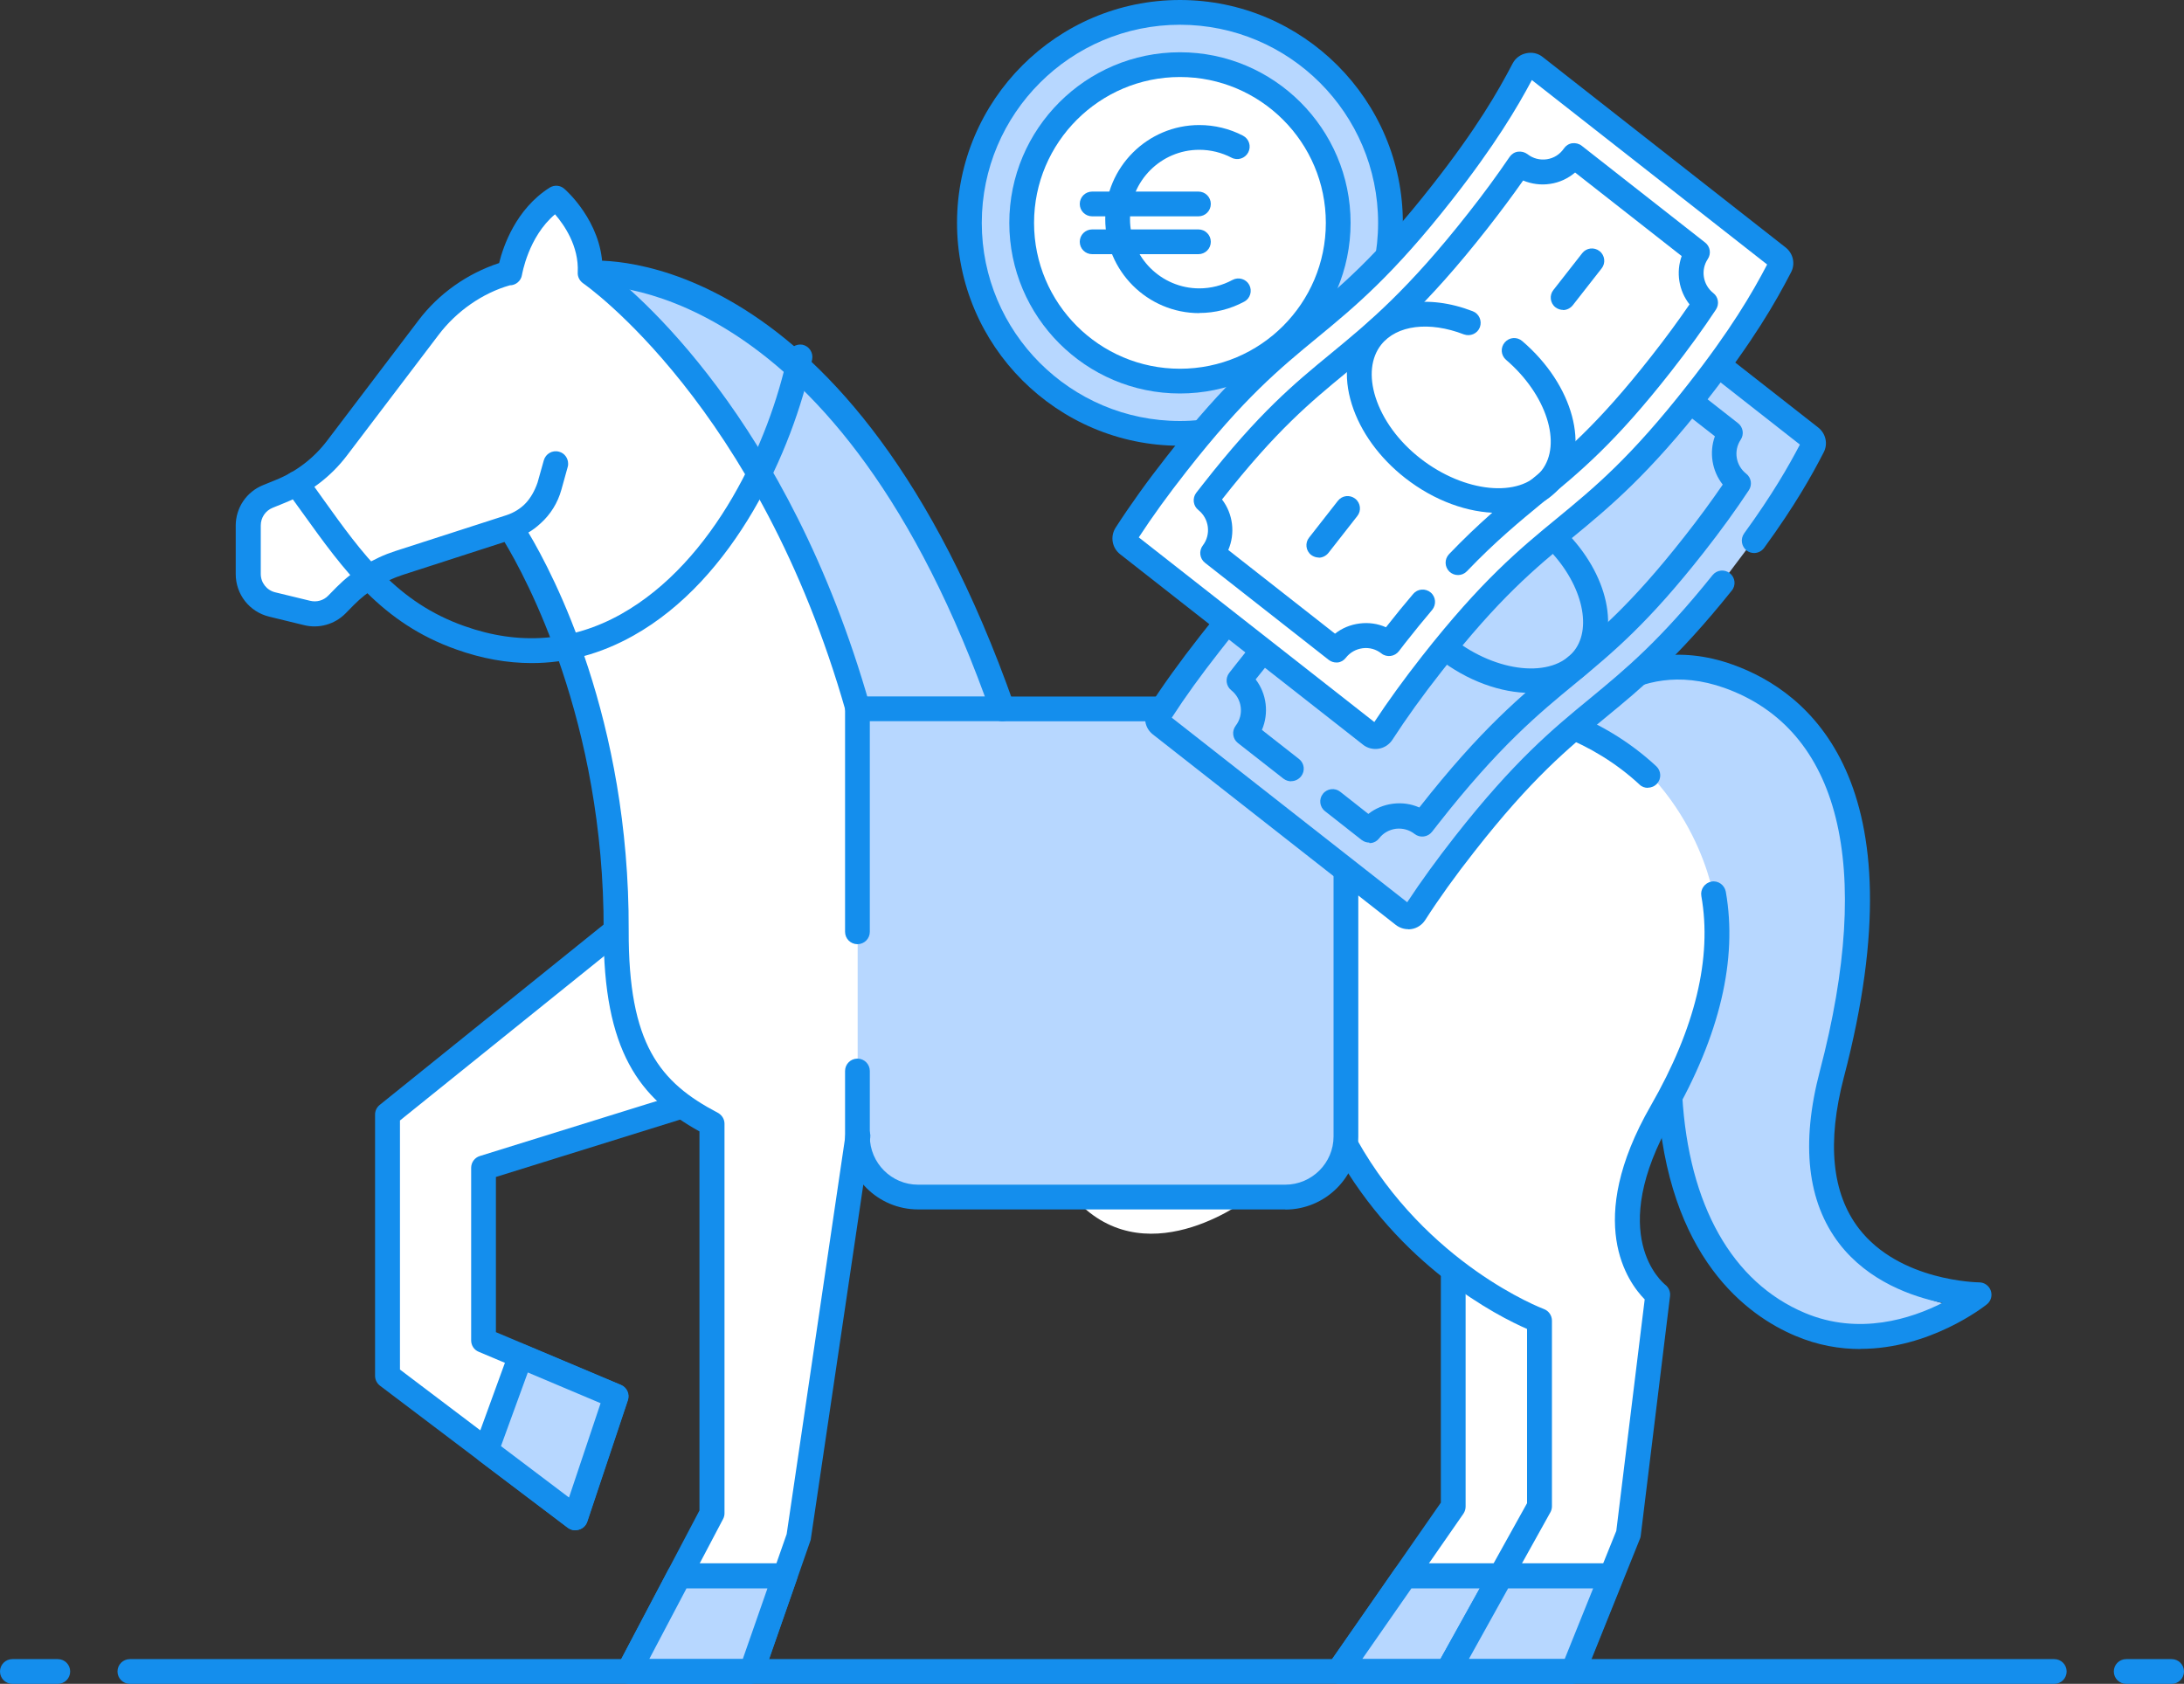
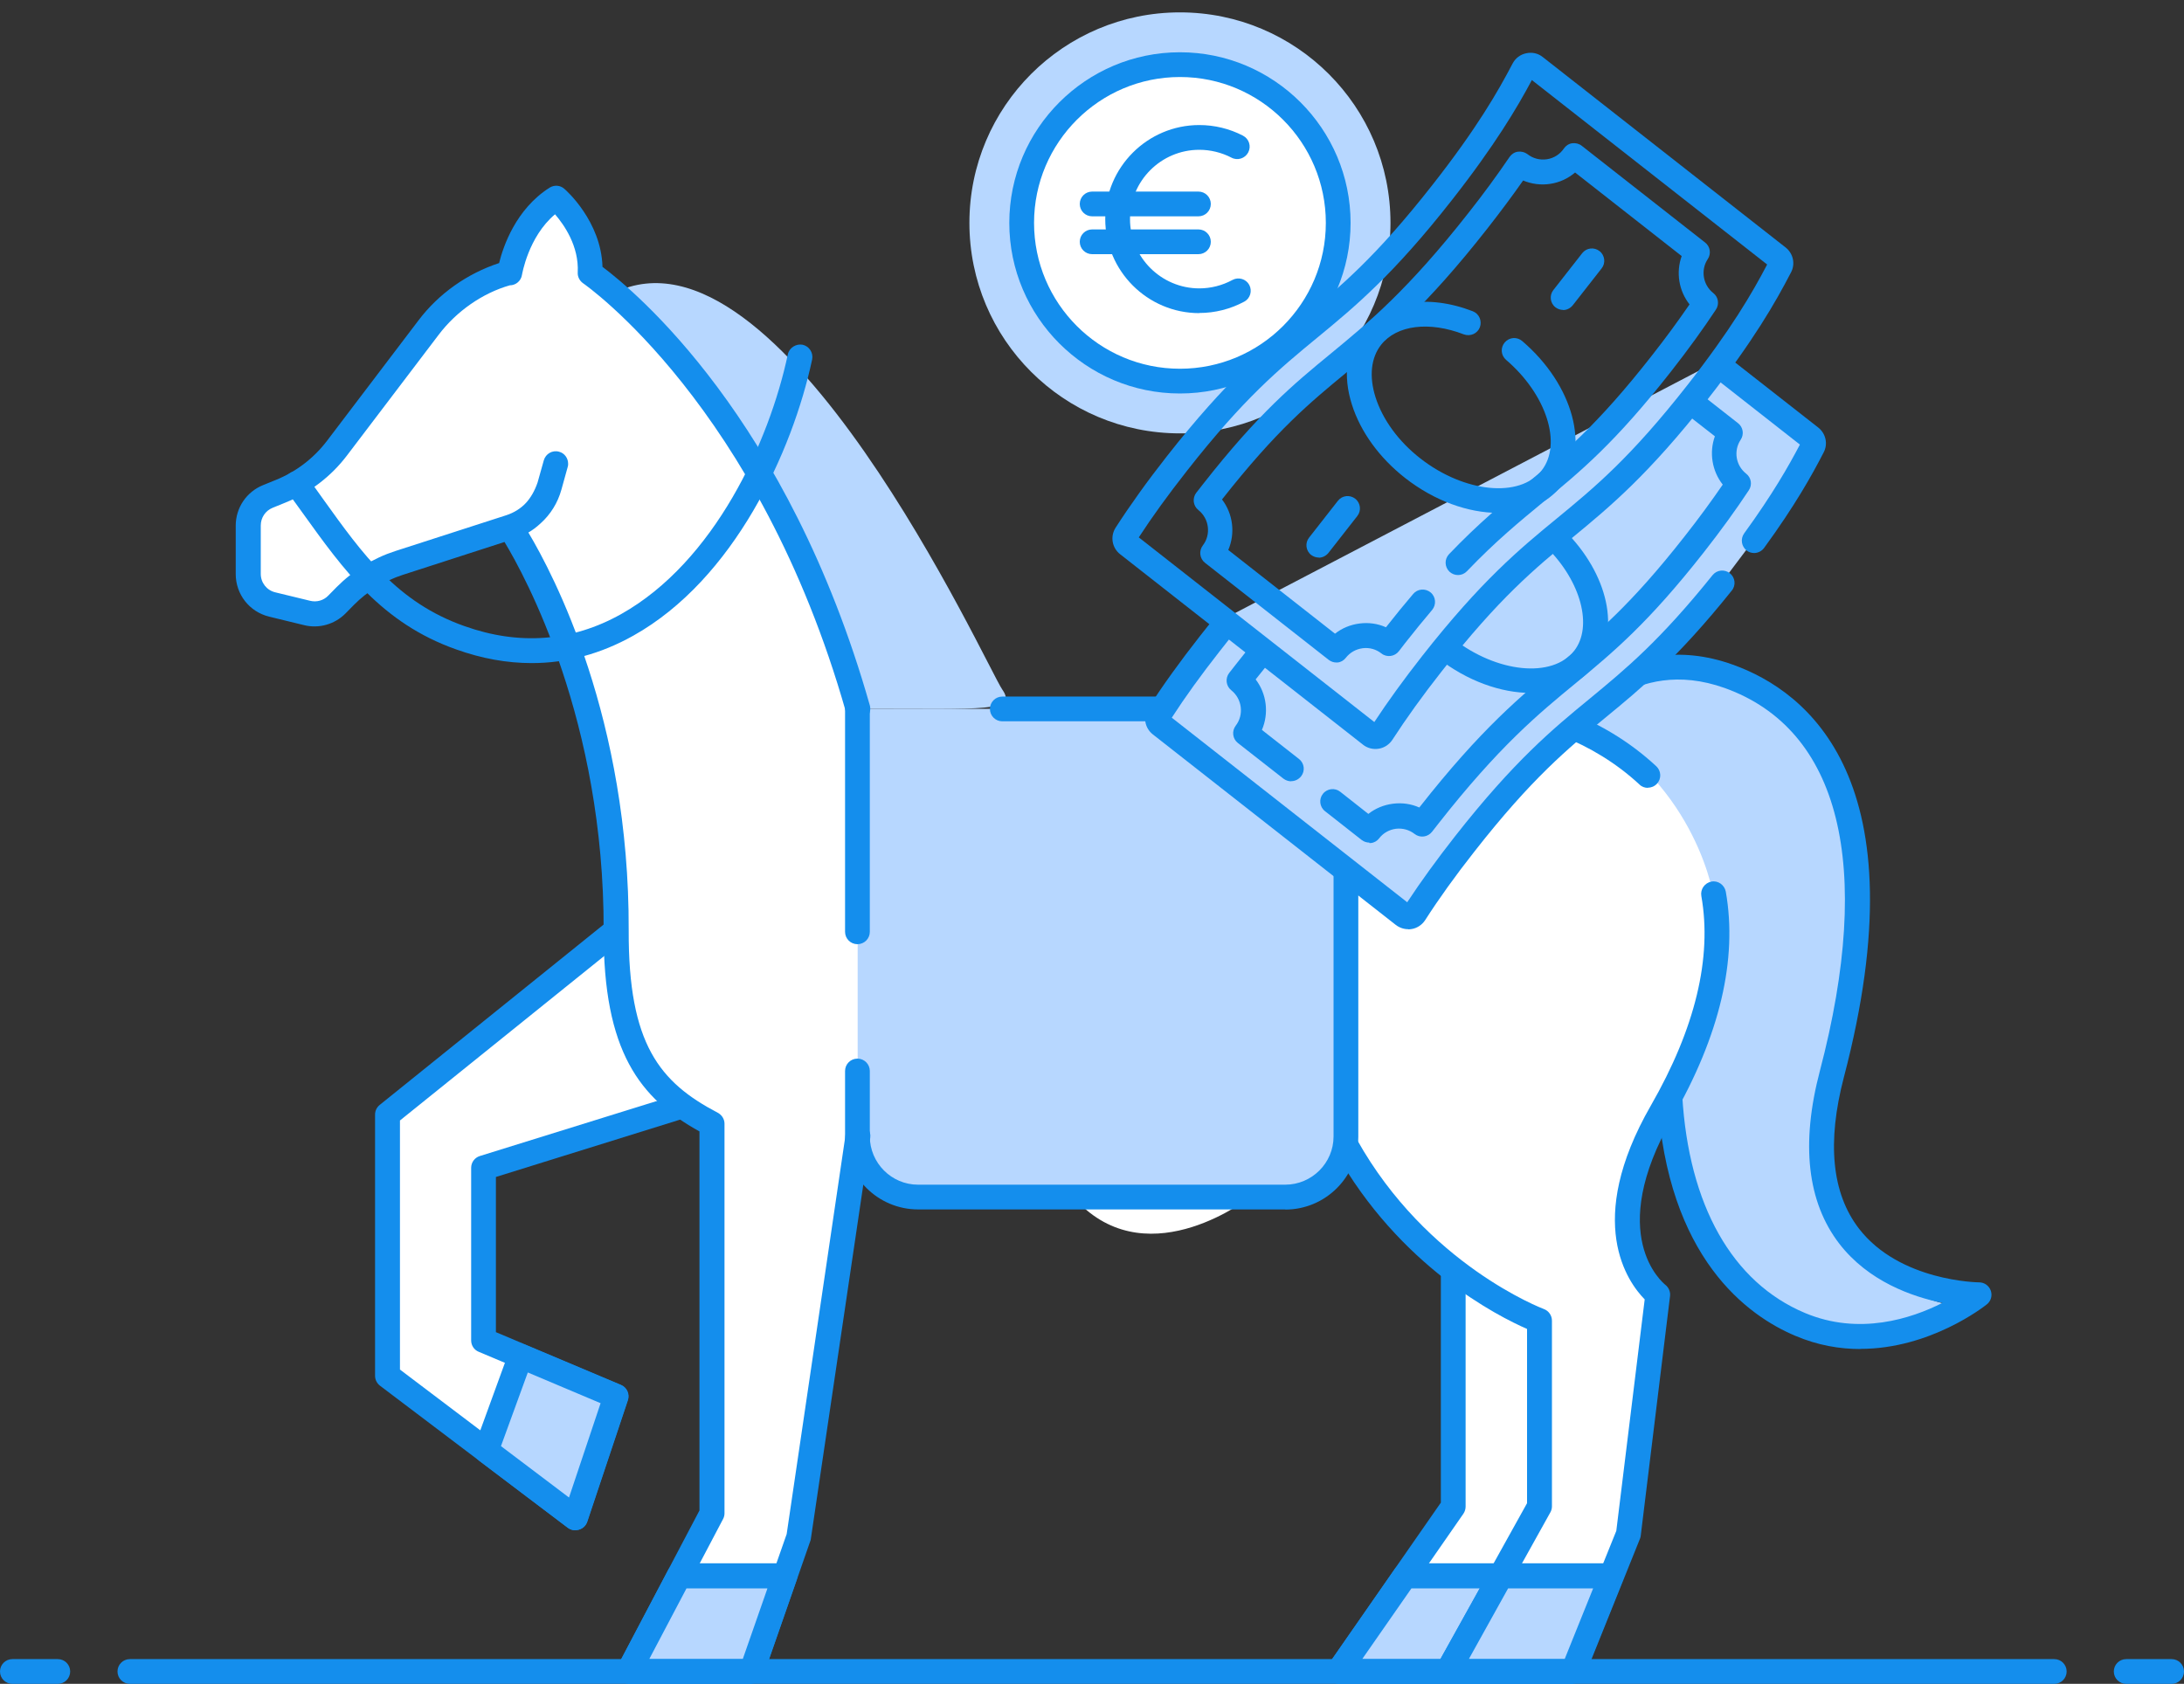
<svg xmlns="http://www.w3.org/2000/svg" id="Layer_2" data-name="Layer 2" viewBox="0 0 150 115.67">
  <rect x="0" y="0" width="150" height="115.67" fill="#333333" stroke="none" />
  <defs>
    <style>
      .cls-1 {
        fill: #b7d7ff;
      }

      .cls-1, .cls-2, .cls-3 {
        stroke-width: 0px;
      }

      .cls-2 {
        fill: #fff;
      }

      .cls-3 {
        fill: #148eed;
      }
    </style>
  </defs>
  <g id="Layer_1-2" data-name="Layer 1">
    <g>
      <g>
        <path class="cls-3" d="m141.08,115.67H8.92c-.47,0-.85-.38-.85-.85s.38-.85.85-.85h132.17c.47,0,.85.38.85.85s-.38.85-.85.85Z" />
        <path class="cls-3" d="m149.15,115.67h-3.12c-.47,0-.85-.38-.85-.85s.38-.85.85-.85h3.12c.47,0,.85.38.85.85s-.38.85-.85.85Z" />
        <path class="cls-3" d="m3.97,115.67H.85c-.47,0-.85-.38-.85-.85s.38-.85.85-.85h3.12c.47,0,.85.38.85.85s-.38.85-.85.85Z" />
      </g>
      <g id="g457">
        <g id="g467">
          <g>
            <path id="path469" class="cls-1" d="m95.5,15.31c0,7.99-6.47,14.46-14.46,14.46s-14.46-6.47-14.46-14.46S73.06.85,81.04.85s14.46,6.47,14.46,14.46Z" />
-             <path class="cls-3" d="m81.04,30.62c-8.44,0-15.31-6.87-15.31-15.31S72.6,0,81.04,0s15.31,6.87,15.31,15.31-6.87,15.31-15.31,15.31Zm0-28.92c-7.5,0-13.61,6.1-13.61,13.61s6.1,13.61,13.61,13.61,13.61-6.1,13.61-13.61-6.1-13.61-13.61-13.61Z" />
          </g>
        </g>
        <g id="g471">
          <g>
            <path id="path473" class="cls-2" d="m91.91,15.31c0,6-4.87,10.87-10.87,10.87s-10.87-4.87-10.87-10.87,4.87-10.87,10.87-10.87,10.87,4.87,10.87,10.87Z" />
            <path class="cls-3" d="m81.04,27.03c-6.46,0-11.72-5.26-11.72-11.72s5.26-11.72,11.72-11.72,11.72,5.26,11.72,11.72-5.26,11.72-11.72,11.72Zm0-21.74c-5.52,0-10.02,4.49-10.02,10.02s4.49,10.02,10.02,10.02,10.02-4.49,10.02-10.02-4.49-10.02-10.02-10.02Z" />
          </g>
        </g>
        <g id="g463">
          <path class="cls-3" d="m82.37,21.51c-3.56,0-6.46-2.9-6.46-6.46s2.9-6.46,6.46-6.46c1.04,0,2.08.25,3,.73.42.22.58.73.36,1.15-.22.42-.74.58-1.15.36-.67-.35-1.44-.54-2.21-.54-2.63,0-4.76,2.14-4.76,4.76s2.14,4.76,4.76,4.76c.79,0,1.58-.2,2.28-.58.41-.22.93-.07,1.15.34.22.41.07.93-.34,1.15-.95.51-2.01.78-3.09.78Z" />
        </g>
        <g id="g475">
          <path class="cls-3" d="m82.31,14.86h-7.3c-.47,0-.85-.38-.85-.85s.38-.85.85-.85h7.3c.47,0,.85.38.85.85s-.38.85-.85.85Z" />
        </g>
        <g id="g479">
          <path class="cls-3" d="m82.31,17.46h-7.3c-.47,0-.85-.38-.85-.85s.38-.85.85-.85h7.3c.47,0,.85.38.85.85s-.38.85-.85.85Z" />
        </g>
      </g>
      <g>
        <path class="cls-2" d="m103.48,82.23l-3.38,7.76-.66,18.42,8.74-1.48s4.09-20.95-4.71-24.7Z" />
        <g id="g467-2" data-name="g467">
          <path class="cls-3" d="m35.01,37.07c-.36,0-.69-.23-.81-.59-.14-.45.1-.93.55-1.07,1.04-.34,1.84-1.17,2.14-2.22l.44-1.55c.13-.45.6-.72,1.05-.59.45.13.72.6.59,1.05l-.44,1.55c-.45,1.61-1.67,2.87-3.25,3.38-.09.03-.17.04-.26.04Z" />
        </g>
        <path class="cls-1" d="m112.91,53.02s3.45,4,4.83,8.76c1.34,4.63-2.95,13.84-2.95,13.84,0,0,.88,11.7,7.43,14.13,6.55,2.43,8.61,2.87,12.29,0,0,0-11.38-1.46-9.2-13.51,2.18-12.05,3.91-25.31-5.18-29.2-5.2-2.36-10.57.52-11.67,2.44,2.36,1.49,4.45,3.53,4.45,3.53Z" />
        <g id="g471-2" data-name="g471">
          <path class="cls-3" d="m127.78,92.67c-1.42,0-2.93-.25-4.48-.91-3.25-1.37-8.8-5.32-9.46-16.39-.03-.47.33-.87.8-.9.46-.04.87.33.9.8.44,7.52,3.43,12.82,8.42,14.92,3.73,1.57,7.32.39,9.45-.69-2.11-.43-5.08-1.48-7.08-4.06-2.2-2.86-2.66-6.85-1.34-11.87,3.71-14.13,1.38-23.47-6.54-26.31-6.35-2.26-9.94,2.8-10.09,3.02-.27.39-.8.48-1.18.22-.39-.27-.49-.79-.22-1.18.04-.06,4.46-6.39,12.06-3.66,5.14,1.84,12.97,7.96,7.62,28.34-1.17,4.47-.83,7.97,1.03,10.39,2.8,3.64,8.21,3.7,8.26,3.7.36,0,.68.23.8.57s.01.72-.27.94c-.2.16-3.89,3.06-8.69,3.06Z" />
        </g>
        <g id="g475-2" data-name="g475">
          <g>
            <path id="path477" class="cls-2" d="m42.3,63.93l-15.69,12.64v17.94l12.9,9.76,2.79-8.35-9.11-3.84v-11.86l13.67-4.25" />
            <path class="cls-3" d="m39.51,105.12c-.18,0-.36-.06-.51-.17l-12.9-9.76c-.21-.16-.34-.41-.34-.68v-17.95c0-.26.12-.5.32-.66l15.69-12.64c.36-.29.9-.24,1.2.13.29.37.24.9-.13,1.2l-15.37,12.38v17.11l11.62,8.79,2.17-6.48-8.38-3.53c-.32-.13-.52-.44-.52-.78v-11.86c0-.37.24-.7.6-.81l13.67-4.25c.45-.14.93.11,1.06.56.14.45-.11.93-.56,1.06l-13.07,4.07v10.66l8.59,3.62c.41.17.62.63.48,1.05l-2.79,8.35c-.09.26-.29.46-.56.54-.08.02-.17.04-.25.04Z" />
          </g>
        </g>
        <g id="g479-2" data-name="g479">
          <g>
            <path id="path481" class="cls-2" d="m102.12,114.8h-10.18l7.87-11.31v-16.27" />
            <path class="cls-3" d="m102.12,115.65h-10.18c-.32,0-.61-.18-.75-.46-.15-.28-.12-.62.06-.88l7.71-11.09v-16c0-.47.38-.85.85-.85s.85.38.85.85v16.27c0,.17-.05.34-.15.49l-6.93,9.98h8.55c.47,0,.85.38.85.85s-.38.85-.85.85Z" />
          </g>
        </g>
        <path class="cls-2" d="m58.89,49.11l13.69-.42,24.93.21s8.88-.51,11.31.83c7.86,4.32,8.91,12.05,8.91,12.05l-26.18,18.82-5.68,1.63s-6.8,5.36-11.74.44c-5.29-1.02-13.06-.95-13.06-.95,0,0-1.13-2.93-2.19-7.33-1.06-4.4-3.05-8.49-3.05-8.49l3.05-16.78Z" />
        <path class="cls-1" d="m81.59,82.59l6.76-.36c2.25,0,4.08-1.83,4.08-4.08v-29.46h-33.54v29.46c0,2.25,1.83,4.08,5.84,4.43h16.86Z" />
        <path class="cls-1" d="m42.17,20.11s12.77,12.53,17.41,28.58c7.95,0,10.33.22,9.26-1.32s-15.23-32.86-26.67-27.25Z" />
-         <path class="cls-3" d="m68.84,49.54h-9.67c-.47,0-.85-.38-.85-.85s.38-.85.85-.85h8.47c-10.69-29.19-26.9-28.22-27.06-28.22-.45.04-.88-.31-.92-.78-.04-.47.3-.88.77-.92.73-.06,18.06-1.21,29.22,30.49.09.26.05.55-.11.77-.16.22-.42.36-.69.36Z" />
        <g id="g487">
          <g>
            <path id="path489" class="cls-2" d="m58.89,78.07l-4.08,27.62-3.19,9.11h-8.43l5.7-10.82v-26.77c-4.34-2.27-6.61-5.24-6.58-13.28.05-16.99-7.29-27.71-7.29-27.71,0,0,1.9-.38,2.7-2.8l.43-1.55-.43,1.55c-.37,1.33-1.38,2.38-2.7,2.8l-7.62,2.46c-1.39.45-2.66,1.23-3.69,2.27l-.59.59c-.53.54-1.31.76-2.05.58l-2.39-.58c-.97-.24-1.65-1.1-1.65-2.1v-3.32c0-.88.54-1.68,1.35-2.01l.86-.35c1.54-.62,2.88-1.64,3.88-2.96l6.28-8.27c1.38-1.82,3.31-3.14,5.51-3.76h.07s.52-3.46,3.2-5.15c0,0,2.46,2.13,2.32,5.15,0,0,12.26,8.33,18.39,29.92" />
            <path class="cls-3" d="m51.62,115.65h-8.43c-.3,0-.57-.16-.73-.41-.15-.26-.16-.57-.02-.84l5.6-10.64v-26.04c-4.1-2.27-6.61-5.49-6.58-13.79.04-14.42-5.39-24.35-6.81-26.7l-6.99,2.26c-1.26.41-2.42,1.12-3.35,2.06l-.58.59c-.74.75-1.84,1.06-2.86.8l-2.38-.58c-1.36-.33-2.3-1.53-2.3-2.93v-3.32c0-1.23.74-2.33,1.89-2.79l.86-.35c1.39-.56,2.61-1.49,3.52-2.69l6.28-8.27c1.39-1.84,3.35-3.22,5.54-3.94.28-1.14,1.15-3.71,3.47-5.18.32-.2.73-.17,1.01.08.11.09,2.53,2.23,2.62,5.36,2.16,1.62,12.74,10.34,18.36,30.12.13.45-.13.92-.59,1.05-.46.12-.92-.14-1.05-.59-5.98-21.05-17.93-29.37-18.05-29.45-.24-.17-.39-.45-.37-.75.09-1.81-.94-3.27-1.56-3.99-1.84,1.55-2.26,4.13-2.27,4.16-.06.41-.42.72-.84.72-1.85.53-3.65,1.76-4.9,3.42l-6.28,8.27c-1.09,1.44-2.56,2.56-4.24,3.24l-.86.35c-.5.2-.82.68-.82,1.22v3.32c0,.61.41,1.13,1,1.27l2.39.58c.45.11.92-.02,1.24-.35l.58-.59c1.12-1.13,2.52-1.99,4.04-2.48l7.62-2.46s0,0,0,0c.52-.17.99-.46,1.35-.85.3-.33.58-.78.79-1.39l.43-1.53c.13-.45.59-.72,1.05-.59.38.1.62.45.62.82,0,.08,0,.15-.03.23l-.43,1.55c-.25.91-.75,1.71-1.43,2.32-.29.27-.58.48-.84.63,1.73,2.9,6.94,12.8,6.89,27.33-.03,7.82,2.13,10.44,6.12,12.53.28.15.46.44.46.75v26.76c0,.14-.03.27-.1.4l-5.04,9.57h6.42l2.99-8.54,4.05-27.47c.07-.46.52-.79.97-.72.47.07.79.5.72.97l-4.09,27.62-3.23,9.27c-.12.34-.44.57-.8.57Z" />
          </g>
        </g>
        <path class="cls-3" d="m58.89,64.86c-.47,0-.85-.38-.85-.85v-15.31c0-.47.38-.85.85-.85s.85.38.85.85v15.31c0,.47-.38.85-.85.85Z" />
        <g id="g491">
          <g>
            <path id="path493" class="cls-2" d="m117.68,61.41c.71,4-.12,8.98-3.57,14.98-5.1,8.89-.26,12.56-.26,12.56l-2.01,16.45-3.79,9.41h-8.6l6.29-11.31v-12.77s-8.27-3.05-13.29-12.03" />
            <path class="cls-3" d="m108.04,115.65h-8.6c-.3,0-.58-.16-.73-.42-.15-.26-.16-.58-.01-.85l6.18-11.12v-11.97c-1.99-.87-8.76-4.28-13.18-12.19-.23-.41-.08-.93.33-1.16.41-.23.93-.08,1.16.33,4.81,8.61,12.76,11.62,12.84,11.65.33.12.56.44.56.8v12.76c0,.14-.04.29-.11.41l-5.59,10.05h6.58l3.54-8.78,1.95-15.9c-1.15-1.17-4.18-5.3.42-13.31,3.05-5.31,4.22-10.16,3.47-14.4-.08-.46.23-.9.69-.99.46-.09.9.23.99.69.82,4.65-.41,9.88-3.67,15.55-4.63,8.06-.65,11.32-.48,11.46.23.18.36.48.32.78l-2.01,16.44c0,.07-.03.15-.05.21l-3.79,9.42c-.13.32-.44.53-.79.53Z" />
          </g>
        </g>
        <g id="g495">
          <path class="cls-3" d="m113.18,54.12c-.21,0-.42-.07-.58-.23-3.23-3-7.41-4.35-10.12-4.35h-10.03c-.47,0-.85-.38-.85-.85s.38-.85.85-.85h10.03c2.82,0,7.47,1.26,11.28,4.8.34.32.36.86.04,1.2-.17.18-.4.27-.62.27Z" />
        </g>
        <g id="g507">
          <path class="cls-3" d="m88.28,83.08h-25.22c-2.77,0-5.02-2.25-5.02-5.02v-4.49c0-.47.38-.85.85-.85s.85.38.85.85v4.49c0,1.83,1.49,3.32,3.31,3.32h25.22c1.83,0,3.32-1.49,3.32-3.31v-28.52h-22.75c-.47,0-.85-.38-.85-.85s.38-.85.85-.85h23.6c.47,0,.85.38.85.85v29.37c0,2.77-2.25,5.02-5.02,5.02Z" />
        </g>
        <g id="g527">
          <path class="cls-3" d="m36.52,45.55c-1.7,0-3.43-.31-5.19-.94-5.12-1.81-7.74-5.47-10.52-9.34-.37-.51-.74-1.03-1.12-1.55-.28-.38-.2-.91.18-1.19.37-.28.91-.2,1.19.18.39.53.76,1.05,1.13,1.57,2.73,3.81,5.09,7.1,9.71,8.73,3.77,1.34,7.39,1.06,10.75-.82,6.42-3.6,10.19-11.86,11.46-17.85.1-.46.57-.74,1.01-.66.46.1.75.55.66,1.01-1.35,6.33-5.37,15.11-12.29,18.98-2.23,1.25-4.56,1.88-6.97,1.88Z" />
        </g>
        <g id="g545">
          <g>
            <path id="path547" class="cls-1" d="m99.44,114.8h-7.49l4.55-6.55h6.58l-3.64,6.55Z" />
            <path class="cls-3" d="m99.44,115.65h-7.49c-.32,0-.61-.18-.75-.46-.15-.28-.12-.62.06-.88l4.55-6.55c.16-.23.42-.37.7-.37h6.58c.3,0,.58.16.73.42.15.26.16.58.01.85l-3.64,6.55c-.15.27-.44.44-.74.44Zm-5.87-1.7h5.37l2.69-4.84h-4.69l-3.37,4.84Z" />
          </g>
        </g>
        <g id="g549">
          <g>
            <path id="path551" class="cls-1" d="m108.04,114.8h-8.6l3.64-6.55h7.6l-2.64,6.55Z" />
            <path class="cls-3" d="m108.04,115.65h-8.6c-.3,0-.58-.16-.73-.42-.15-.26-.16-.58-.01-.85l3.64-6.55c.15-.27.44-.44.74-.44h7.6c.28,0,.55.14.7.37.16.23.19.53.08.79l-2.64,6.55c-.13.32-.44.53-.79.53Zm-7.15-1.7h6.58l1.95-4.84h-5.84l-2.69,4.84Z" />
          </g>
        </g>
        <g id="g553">
          <g>
-             <path id="path555" class="cls-1" d="m51.62,114.8h-8.43l3.45-6.55h7.28l-2.29,6.55Z" />
+             <path id="path555" class="cls-1" d="m51.62,114.8h-8.43l3.45-6.55h7.28l-2.29,6.55" />
            <path class="cls-3" d="m51.62,115.65h-8.43c-.3,0-.57-.16-.73-.41-.15-.26-.16-.57-.02-.84l3.45-6.55c.15-.28.44-.46.75-.46h7.28c.28,0,.53.13.69.36.16.22.2.51.11.77l-2.29,6.55c-.12.34-.44.57-.8.57Zm-7.02-1.7h6.42l1.69-4.84h-5.56l-2.55,4.84Z" />
          </g>
        </g>
        <g id="g557">
          <g>
            <path id="path559" class="cls-1" d="m42.3,95.92l-2.79,8.35-6.12-4.63,2.36-6.48,6.55,2.76Z" />
            <path class="cls-3" d="m39.51,105.12c-.18,0-.36-.06-.51-.17l-6.12-4.63c-.3-.22-.41-.62-.29-.97l2.36-6.48c.08-.22.25-.4.46-.49.21-.09.46-.1.67,0l6.55,2.76c.41.17.62.63.48,1.05l-2.79,8.35c-.09.26-.29.46-.56.54-.08.02-.17.04-.25.04Zm-5.1-5.78l4.67,3.53,2.17-6.48-5-2.11-1.84,5.05Z" />
          </g>
        </g>
      </g>
      <g>
        <polygon class="cls-1" points="84.01 42.54 80.03 49.14 88.68 56.8 96.74 62.55 109.35 48.94 117.84 40.56 121.59 35.58 124.56 31.15 118.13 24.71 84.01 42.54" />
        <g>
          <g>
            <path class="cls-3" d="m96.72,63.83c-.3,0-.6-.1-.85-.29l-16.69-13.09c-.56-.44-.7-1.22-.31-1.82,1-1.56,2.16-3.17,3.54-4.93.38-.48.74-.94,1.1-1.37.3-.36.84-.41,1.2-.12.36.3.42.83.12,1.2-.35.42-.7.87-1.07,1.34-1.27,1.62-2.35,3.11-3.28,4.55l16.17,12.68c.94-1.43,2.02-2.92,3.29-4.54,4.06-5.17,6.69-7.35,9.25-9.45,2.47-2.04,4.8-3.96,8.43-8.48.3-.37.83-.42,1.19-.13.37.29.43.83.13,1.19-3.73,4.66-6.25,6.73-8.68,8.73-2.6,2.14-5.05,4.16-8.99,9.19-1.33,1.69-2.44,3.24-3.39,4.72-.21.32-.55.55-.93.61-.08.01-.15.02-.23.02Z" />
            <path class="cls-3" d="m120.48,37.99c-.17,0-.35-.05-.5-.16-.38-.28-.46-.81-.19-1.19,1.95-2.68,3.07-4.65,3.83-6.1l-6.02-4.72c-.37-.29-.43-.82-.14-1.19.29-.37.82-.43,1.19-.14l6.23,4.88c.52.41.68,1.13.37,1.71-.78,1.52-1.96,3.64-4.09,6.56-.17.23-.43.35-.69.35Zm3.35-7.28h.02-.02Z" />
            <path class="cls-3" d="m88.68,53.67c-.18,0-.37-.06-.53-.18l-3.13-2.45c-.37-.29-.43-.82-.15-1.19.58-.75.44-1.84-.3-2.43-.37-.29-.43-.82-.15-1.19l.47-.6c.39-.49.76-.96,1.12-1.4.3-.36.84-.42,1.2-.12.36.3.42.83.12,1.2-.35.43-.71.88-1.09,1.36h0c.76.99.92,2.33.43,3.47l2.55,2c.37.29.43.82.14,1.19-.17.21-.42.33-.67.33Z" />
            <path class="cls-3" d="m94.05,57.88c-.19,0-.37-.06-.53-.18l-2.52-1.98c-.37-.29-.43-.83-.14-1.19.29-.37.83-.43,1.19-.14l1.93,1.52c.48-.38,1.06-.62,1.69-.7.63-.08,1.25.01,1.81.26,4.26-5.43,7.02-7.7,9.7-9.91,2.47-2.04,4.79-3.96,8.51-8.7,1-1.27,1.86-2.45,2.63-3.57-.74-.94-.94-2.21-.54-3.32l-2.05-1.6c-.37-.29-.43-.82-.14-1.19s.82-.43,1.19-.14l2.59,2.03c.35.27.43.77.18,1.14-.5.76-.34,1.76.38,2.33.35.27.43.77.18,1.14-.88,1.33-1.89,2.73-3.09,4.26-3.84,4.89-6.23,6.86-8.75,8.95-2.63,2.16-5.32,4.39-9.48,9.69l-.43.55c-.14.18-.34.3-.57.33-.22.03-.45-.03-.63-.17-.37-.29-.82-.41-1.28-.36-.46.06-.88.29-1.16.66-.14.18-.34.3-.57.32-.03,0-.07,0-.1,0Z" />
            <path class="cls-3" d="m105.14,47.6c-2.04,0-4.36-.81-6.39-2.4-.37-.29-.43-.82-.14-1.19.29-.37.82-.43,1.19-.14,3.01,2.36,6.82,2.74,8.32.83,1.29-1.65.47-4.76-1.88-7.08-.33-.33-.34-.87,0-1.2.33-.33.87-.34,1.2,0,3.04,3.02,3.89,6.95,2.02,9.34-.98,1.25-2.55,1.87-4.32,1.87Z" />
          </g>
          <g>
-             <path class="cls-2" d="m104.64,4.76c-1.18,2.25-2.73,4.82-5.58,8.45-8,10.2-10.24,8.44-18.23,18.64-1.47,1.87-2.59,3.46-3.49,4.86-.15.23-.09.53.12.69l16.69,13.09c.24.19.6.13.76-.13.9-1.39,2-2.95,3.44-4.78,8-10.2,10.24-8.44,18.23-18.64,2.92-3.73,4.48-6.33,5.67-8.62.12-.22.06-.5-.14-.65l-16.68-13.08c-.26-.2-.63-.12-.79.17Z" />
            <path class="cls-3" d="m94.47,51.45c-.31,0-.61-.1-.85-.29l-16.69-13.09c-.56-.44-.69-1.22-.31-1.82,1-1.55,2.15-3.16,3.54-4.93,4.06-5.17,6.69-7.35,9.25-9.45,2.6-2.14,5.05-4.16,8.99-9.19,3.02-3.85,4.47-6.37,5.49-8.32h0c.19-.36.53-.62.93-.7.41-.09.82,0,1.14.26l16.68,13.08c.52.41.68,1.13.37,1.71-1.07,2.07-2.6,4.73-5.75,8.75-4.06,5.17-6.69,7.35-9.24,9.45-2.6,2.14-5.05,4.16-8.99,9.19-1.33,1.69-2.44,3.24-3.4,4.72-.21.32-.55.55-.93.61-.07.01-.15.02-.22.02Zm-16.25-14.53l16.17,12.68c.94-1.43,2.02-2.92,3.29-4.54,4.06-5.17,6.69-7.35,9.25-9.45,2.6-2.14,5.05-4.16,8.99-9.19,2.95-3.76,4.42-6.28,5.45-8.25l-16.16-12.67c-1,1.88-2.54,4.48-5.48,8.23-4.05,5.17-6.69,7.35-9.24,9.45-2.6,2.14-5.05,4.16-8.99,9.19-1.28,1.63-2.36,3.12-3.29,4.55Zm43.28-18.99h0s0,0,0,0Z" />
          </g>
          <path class="cls-3" d="m91.79,45.51c-.19,0-.37-.06-.53-.18l-8.5-6.67c-.37-.29-.43-.82-.15-1.19.58-.75.44-1.84-.3-2.43-.37-.29-.43-.82-.15-1.19l.47-.6c3.84-4.9,6.24-6.88,8.77-8.96,2.61-2.15,5.3-4.37,9.46-9.67,1.05-1.33,1.97-2.59,2.82-3.84.13-.19.34-.33.57-.36.24-.03.47.03.66.17.38.3.86.42,1.33.35.48-.07.9-.34,1.17-.74.13-.19.34-.33.57-.36s.47.03.65.17l8.48,6.65c.35.27.43.77.18,1.14-.5.75-.33,1.77.38,2.33.35.27.43.77.18,1.14-.88,1.33-1.89,2.73-3.09,4.26-3.84,4.9-6.23,6.87-8.77,8.96-1.61,1.33-3.26,2.68-5.24,4.75-.32.34-.86.35-1.2.03-.34-.33-.35-.86-.03-1.2,2.05-2.14,3.74-3.53,5.37-4.88,2.47-2.04,4.79-3.95,8.52-8.71,1-1.27,1.86-2.45,2.63-3.57-.74-.94-.94-2.2-.54-3.32l-7.32-5.74c-.48.41-1.08.69-1.71.78-.63.1-1.28.01-1.86-.23-.75,1.07-1.55,2.14-2.44,3.28-4.27,5.45-7.04,7.73-9.72,9.93-2.46,2.03-4.78,3.94-8.52,8.7h0c.76.99.92,2.33.43,3.47l7.33,5.75c.48-.38,1.06-.62,1.69-.7.63-.08,1.25.01,1.81.26.66-.84,1.28-1.6,1.87-2.29.3-.36.84-.4,1.2-.1.36.3.4.84.1,1.2-.58.69-1.2,1.44-1.85,2.27l-.43.56c-.14.18-.34.3-.57.33-.22.03-.46-.03-.63-.17-.37-.29-.82-.42-1.29-.36-.46.06-.87.29-1.16.66-.14.18-.34.3-.57.32-.03,0-.07,0-.1,0Z" />
          <path class="cls-3" d="m102.89,35.23c-2.04,0-4.36-.81-6.39-2.4-1.76-1.38-3.06-3.17-3.65-5.04-.63-1.98-.39-3.81.67-5.16,1.54-1.96,4.53-2.45,7.63-1.25.44.17.65.66.49,1.1-.17.44-.66.65-1.1.49-2.38-.92-4.61-.64-5.68.71-.7.89-.84,2.17-.39,3.6.49,1.54,1.58,3.04,3.08,4.21,3.02,2.36,6.83,2.74,8.33.83,1.43-1.82.33-5.23-2.44-7.6-.36-.31-.4-.84-.09-1.2s.84-.4,1.2-.09c3.52,3.01,4.69,7.38,2.68,9.95-.98,1.25-2.55,1.86-4.32,1.86Z" />
          <path class="cls-3" d="m107.36,21.29c-.18,0-.37-.06-.53-.18-.37-.29-.43-.83-.14-1.19l1.98-2.53c.29-.37.82-.43,1.19-.14.37.29.43.83.14,1.19l-1.98,2.53c-.17.21-.42.33-.67.33Z" />
          <path class="cls-3" d="m90.58,38.3c-.18,0-.37-.06-.53-.18-.37-.29-.43-.83-.14-1.19l1.98-2.53c.29-.37.82-.43,1.19-.14.37.29.43.83.14,1.19l-1.98,2.53c-.17.21-.42.33-.67.33Z" />
        </g>
      </g>
    </g>
  </g>
</svg>